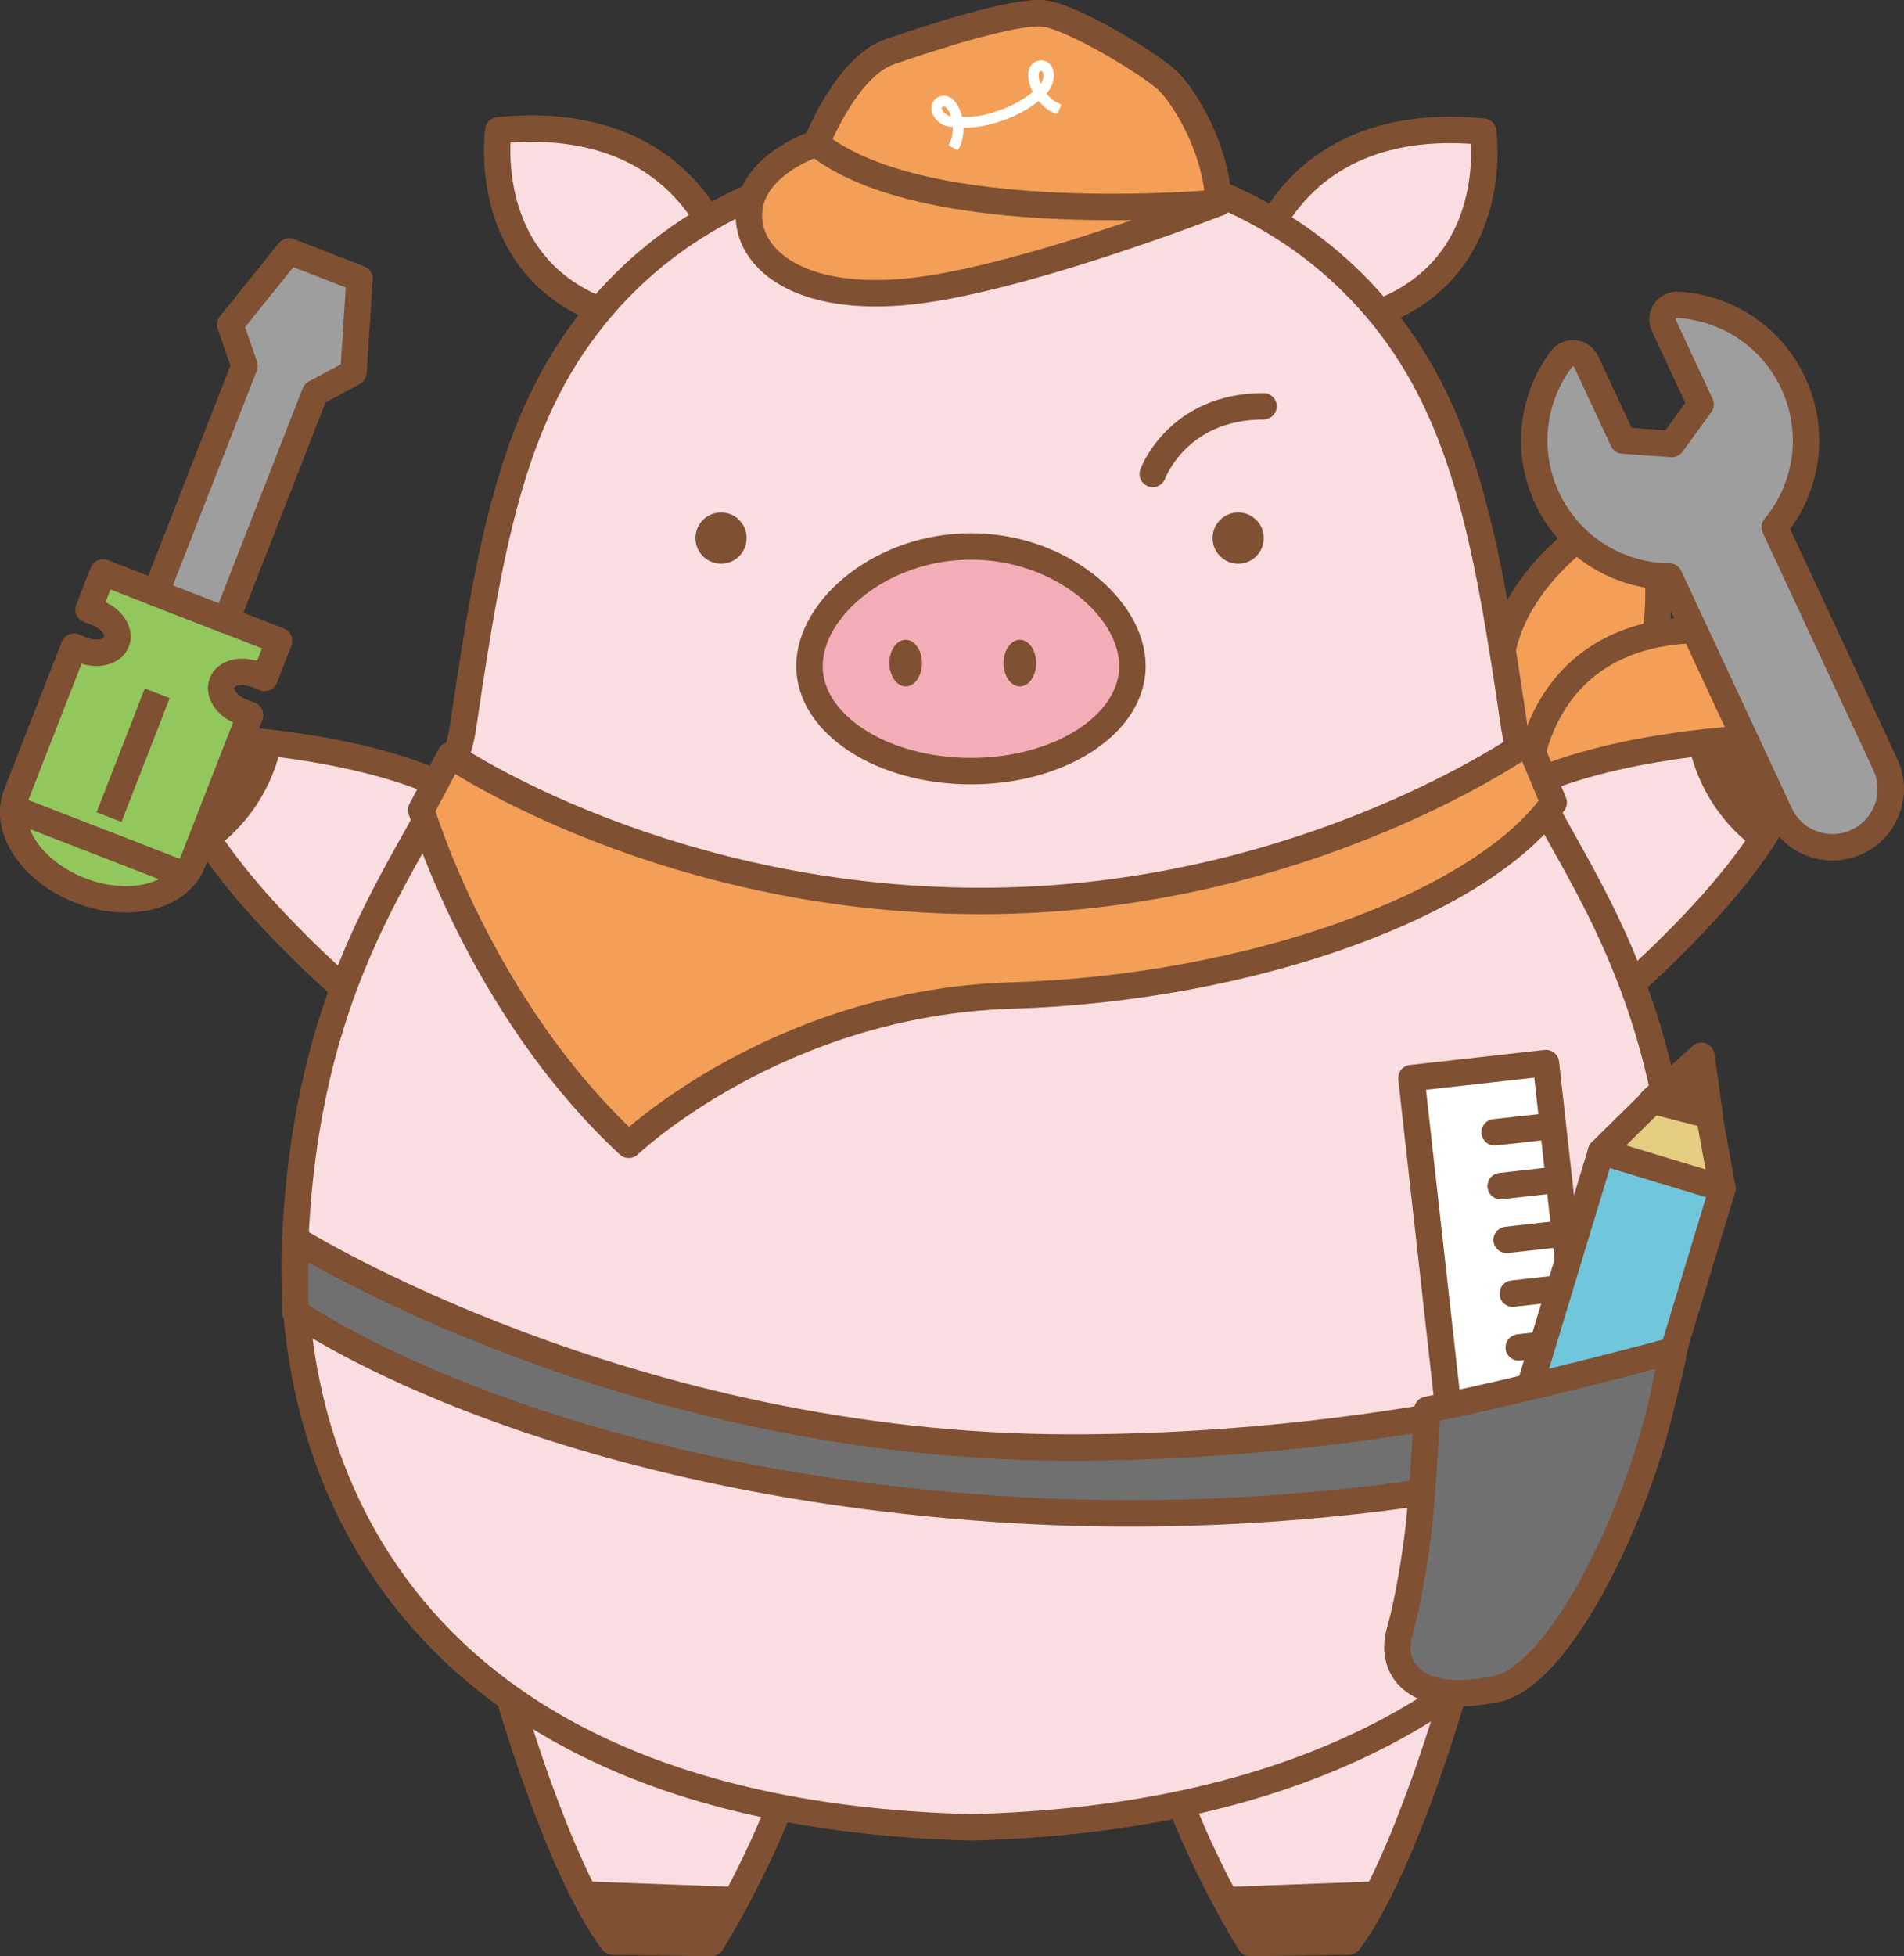
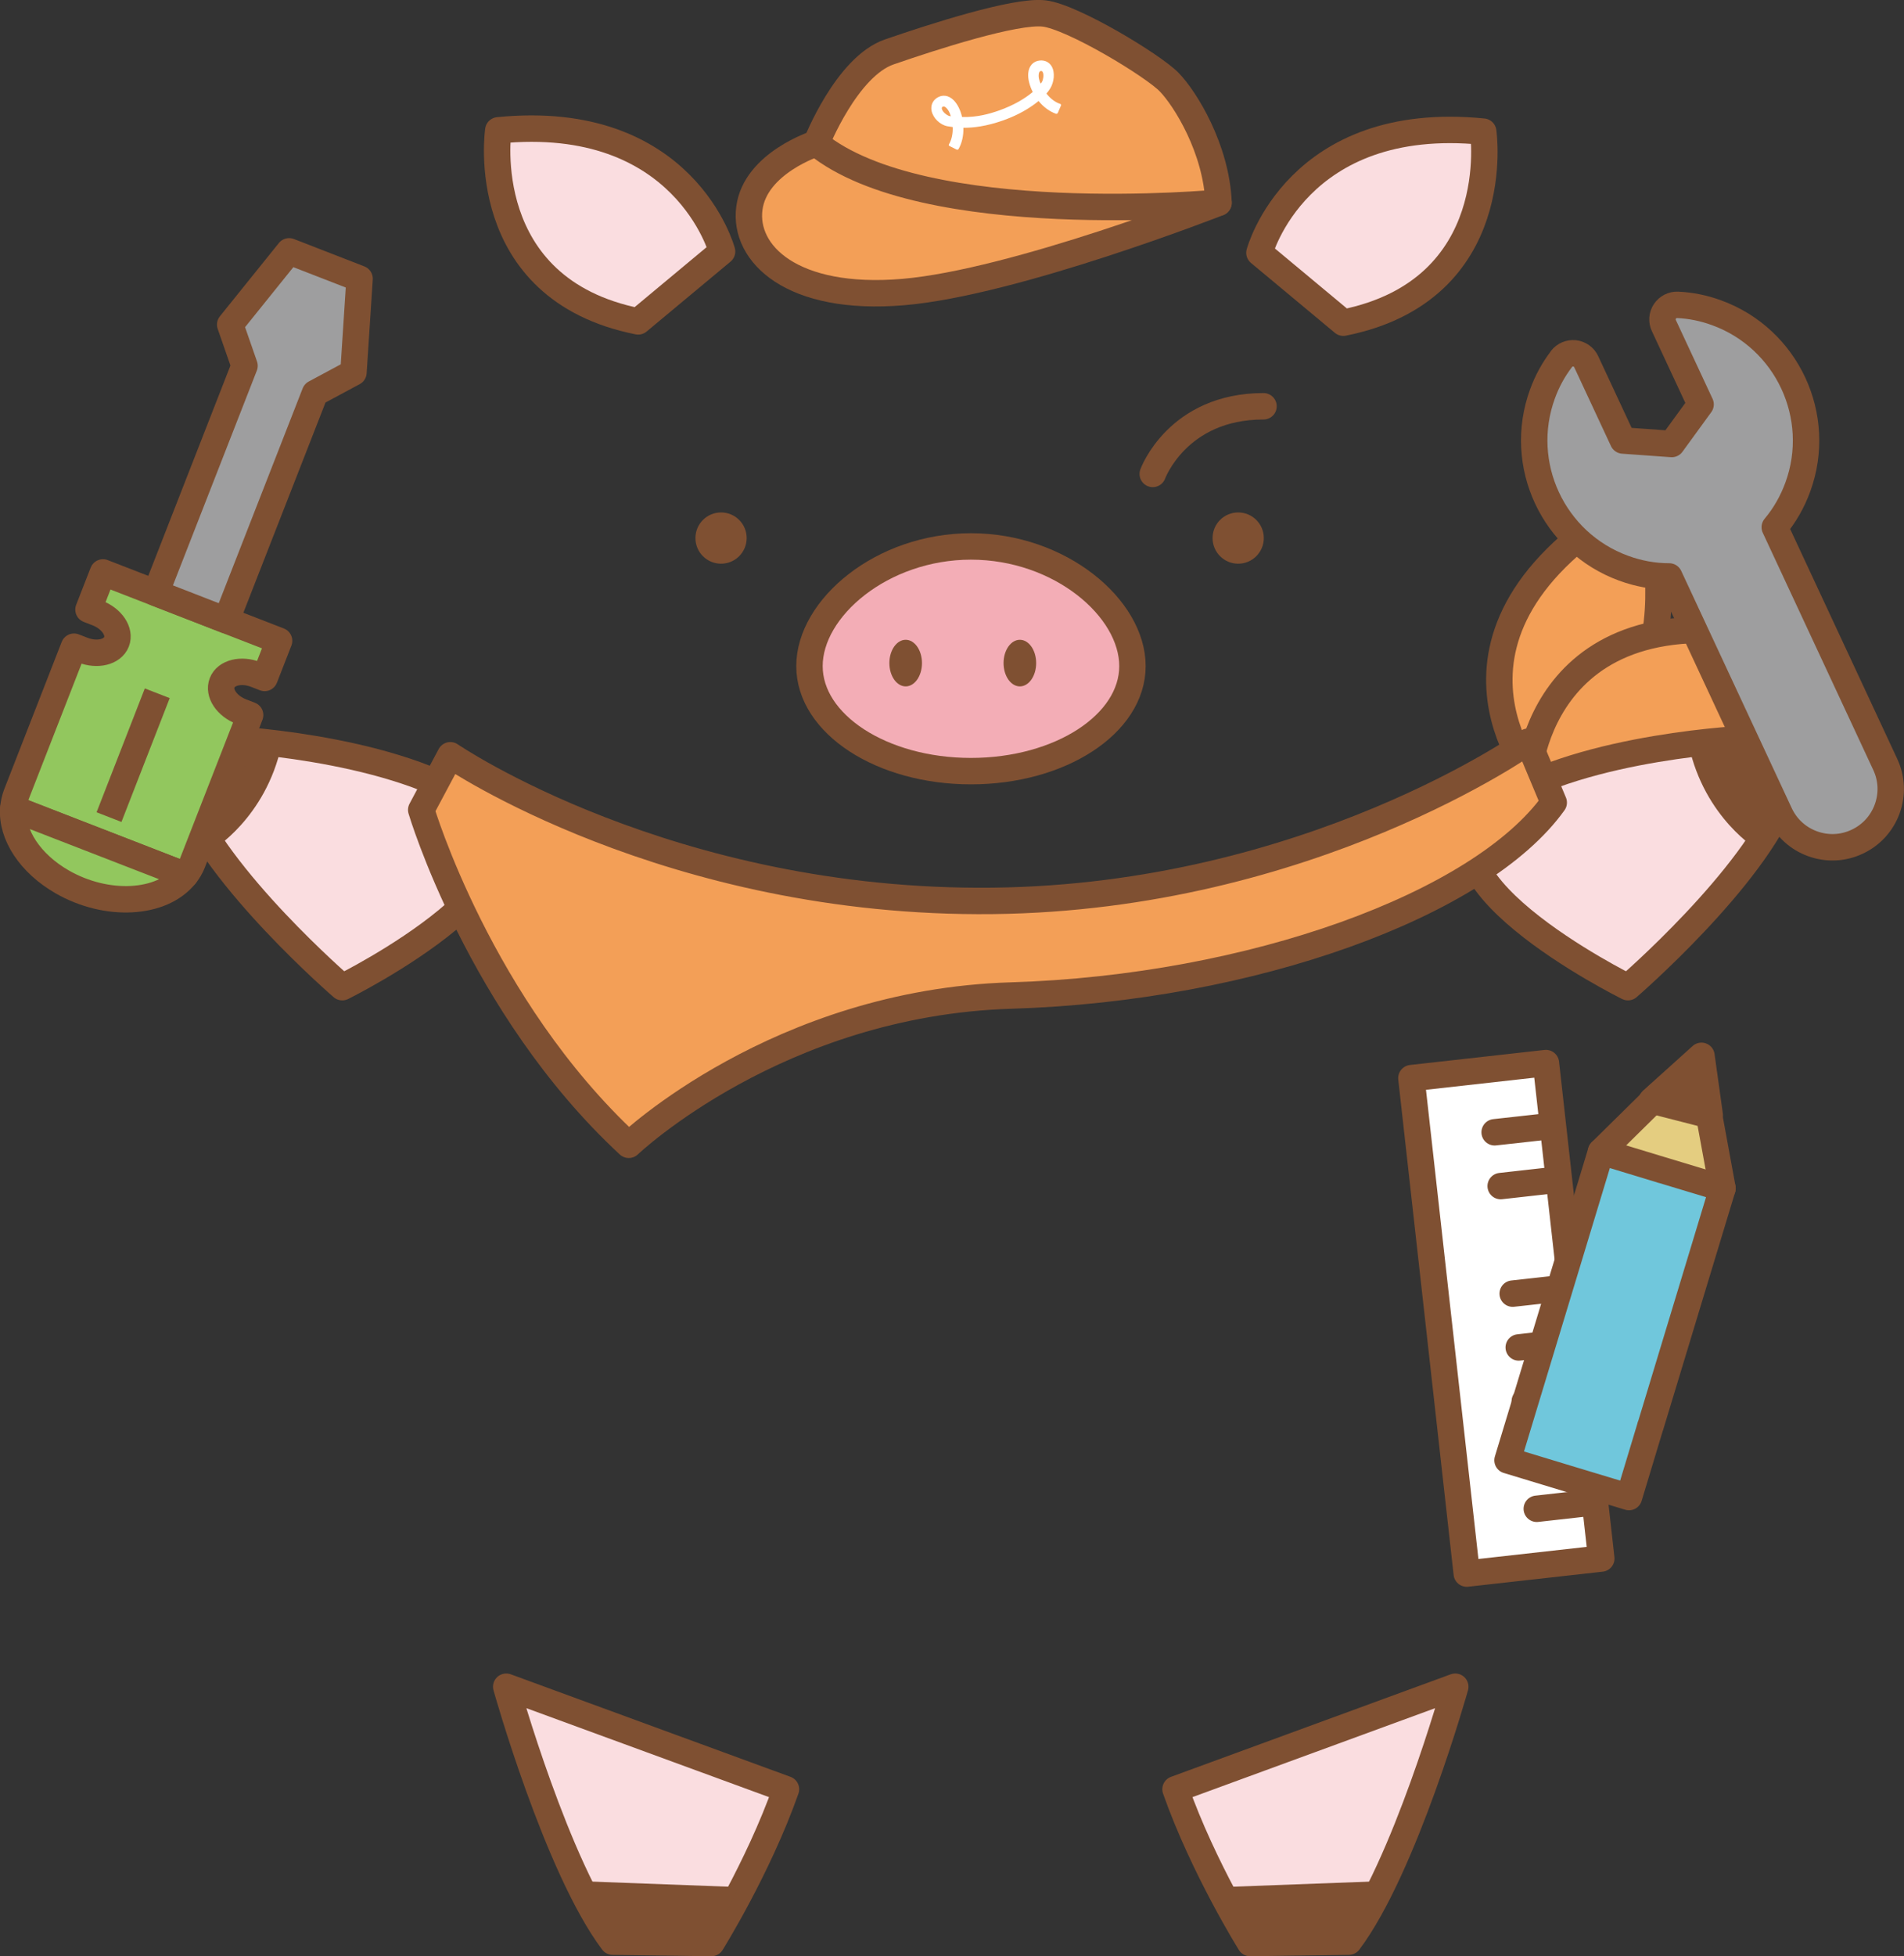
<svg xmlns="http://www.w3.org/2000/svg" id="_レイヤー_2" data-name="レイヤー 2" viewBox="0 0 261.63 268.67">
  <rect x="0" y="0" width="261.63" height="268.67" fill="#333333" stroke="none" />
  <defs>
    <style> .cls-1 { fill: #92c75e; } .cls-1, .cls-2, .cls-3, .cls-4, .cls-5, .cls-6, .cls-7, .cls-8, .cls-9, .cls-10, .cls-11 { stroke: #7f5032; stroke-linecap: round; stroke-linejoin: round; stroke-width: 3.63px; } .cls-2 { fill: #70c7dc; } .cls-3 { fill: #f3adb6; } .cls-12, .cls-7 { fill: #7f5032; } .cls-4 { fill: #e4cd80; } .cls-5 { fill: none; } .cls-13, .cls-8 { fill: #fff; } .cls-6 { fill: #9e9e9f; } .cls-9 { fill: #717071; } .cls-10 { fill: #f39f57; } .cls-11 { fill: #fadde0; } </style>
  </defs>
  <g id="_レイヤー_1-2" data-name="レイヤー 1">
    <g>
      <g>
        <path class="cls-10" d="M211.04,107.36s-18.21-21.06,14.76-39.42c0,0,10.3,29.31-14.76,39.42Z" />
        <path class="cls-10" d="M210.01,106.76s1.42-27.79,37.94-18.27c0,0-12.85,28.29-37.94,18.27Z" />
        <path class="cls-11" d="M199.97,231.66s-6.94,24.77-14.63,35.01l-13.56.19s-6.41-10.24-10.25-21.12l38.43-14.08Z" />
        <polygon class="cls-12" points="190.47 258.34 185.34 266.66 171.79 266.86 167.94 259.18 190.47 258.34" />
        <path class="cls-11" d="M69.56,231.66s6.94,24.77,14.63,35.01l13.56.19s6.41-10.24,10.25-21.12l-38.43-14.08Z" />
        <polygon class="cls-12" points="79.06 258.34 84.18 266.66 97.74 266.86 101.58 259.18 79.06 258.34" />
        <path class="cls-11" d="M173.06,34.72s5.12-19.2,30.75-16.64c0,0,3.2,21.76-19.22,26.24l-11.53-9.6Z" />
        <path class="cls-11" d="M99.22,34.54s-5.12-19.2-30.75-16.64c0,0-3.2,21.76,19.22,26.24l11.53-9.6Z" />
        <g>
          <path class="cls-11" d="M64.85,110.06c-12.01-7.68-34.33-8.61-34.33-8.61l-5.12,7.77c4.29,11.4,21.63,26.36,21.63,26.36,0,0,32.57-16.09,17.81-25.53Z" />
          <path class="cls-12" d="M29.14,116.76s7.36-4.34,9.54-14.43l-8.15-.89-5.12,7.77,3.74,7.55Z" />
        </g>
        <g>
          <path class="cls-11" d="M205.88,110.06c12.01-7.68,34.33-8.61,34.33-8.61l5.12,7.77c-4.29,11.4-21.63,26.36-21.63,26.36,0,0-32.57-16.09-17.81-25.53Z" />
          <path class="cls-12" d="M241.59,116.76s-7.36-4.34-9.54-14.43l8.15-.89,5.12,7.77-3.74,7.55Z" />
        </g>
-         <path class="cls-11" d="M231.13,170.22c-1.92-42.24-20.94-55.96-23.06-70.4-3.84-26.24-7.05-43.71-19.22-57.79-20.93-24.22-53-20.58-53-20.58,0,0-32.07-3.64-53,20.58-12.17,14.08-15.37,31.55-19.22,57.79-2.11,14.44-21.14,28.16-23.06,70.4-1.34,29.47,13.45,78.72,92.88,80.75,79.42-2.03,99.02-51.27,97.68-80.75Z" />
        <circle class="cls-12" cx="99.08" cy="73.9" r="3.52" />
        <circle class="cls-12" cx="170.14" cy="73.9" r="3.52" />
        <g>
-           <path class="cls-3" d="M155.61,91.48c0,7.97-9.94,14.43-22.19,14.43s-22.19-6.46-22.19-14.43,9.94-16.43,22.19-16.43,22.19,8.46,22.19,16.43Z" />
+           <path class="cls-3" d="M155.61,91.48c0,7.97-9.94,14.43-22.19,14.43s-22.19-6.46-22.19-14.43,9.94-16.43,22.19-16.43,22.19,8.46,22.19,16.43" />
          <ellipse class="cls-12" cx="124.45" cy="91.07" rx="2.24" ry="3.2" />
          <ellipse class="cls-12" cx="140.14" cy="91.07" rx="2.24" ry="3.2" />
        </g>
        <g>
          <path class="cls-10" d="M112.17,19.69s-8.38,2.67-9.2,8.91c-.82,6.23,5.82,12.81,21.15,11.51,15.33-1.3,43.32-12.26,43.32-12.26,0,0-31.49,3.67-55.27-8.15Z" />
          <path class="cls-10" d="M112.17,19.69s4.15-10.53,10.03-12.56,17.35-5.75,21.28-5.28,14.95,7.14,17.18,9.43,6.49,9.18,6.78,16.56c0,0-40.51,3.85-55.27-8.15Z" />
        </g>
        <path class="cls-13" d="M145.69,14.27h0c-.69-.22-1.35-.72-1.9-1.42.21-.24.38-.47.52-.7.51-.82.72-2.19.18-3.07-.34-.55-.92-.83-1.6-.77-.91.08-1.52.75-1.6,1.76-.06.76.17,1.67.62,2.56-1.04.89-2.63,1.84-4.64,2.55-1.34.47-3.05.95-5.07.89-.22-.95-.63-1.77-1.14-2.29-.7-.71-1.57-.83-2.33-.33-.6.4-.86,1.06-.72,1.78.21,1,1.16,1.92,2.18,2.11.22.04.46.08.72.11.04.9-.14,1.74-.51,2.37h0s-.08.13.03.21h0l1.03.52s.16.05.25-.07h0c.47-.82.7-1.84.67-2.93,1.39.01,3.15-.21,5.37-.98,1.58-.55,3.04-1.29,4.23-2.14.26-.18.5-.37.73-.56.68.84,1.51,1.44,2.4,1.76.16.03.23-.11.24-.11l.45-1.05h0c.05-.15-.12-.2-.12-.2ZM130.65,15.97c-.4-.02-.84-.4-1.02-.62-.19-.24-.32-.55-.11-.68.19-.12.41,0,.66.31.36.46.47,1,.47,1ZM142.72,10.41c0-.39.09-.63.31-.66.24-.03.34.29.35.6,0,.28-.08.86-.38,1.13,0,0-.27-.48-.28-1.07Z" />
        <path class="cls-10" d="M213.5,110.23l-3.5-8.37s-30.02,21.37-73.56,21.87c-44.54.51-74.56-20-74.56-20l-4,7.5s8.01,27,28.52,46c0,0,20.5-19.53,52.54-20.5,33.03-1,64.55-12.5,74.56-26.5Z" />
      </g>
      <path class="cls-6" d="M214.56,49.3c.43-.55,1.11-.84,1.81-.77.69.08,1.3.51,1.59,1.14l5.05,10.83,6.71.48,3.96-5.44-5.05-10.83c-.3-.63-.24-1.37.15-1.95.39-.58,1.05-.92,1.75-.89,1.79.08,3.59.44,5.36,1.09,9.68,3.53,14.68,14.26,11.15,23.93-.75,2.05-1.81,3.9-3.17,5.52l15.18,32.57c.91,1.94,1,4.11.27,6.12-.73,2-2.2,3.61-4.14,4.51-1.94.91-4.11,1-6.12.27s-3.61-2.2-4.51-4.14l-15.18-32.57c-2.12,0-4.22-.38-6.27-1.13-9.68-3.53-14.68-14.26-11.15-23.93.64-1.77,1.53-3.38,2.62-4.8h0Z" />
      <path class="cls-5" d="M158.4,65.09s3.38-9.29,15.22-9.29" />
-       <path class="cls-9" d="M40.58,170.22s45.64,28.59,106.51,28.59c47.34,0,82.28-11.83,82.28-11.83,0,0-3.66,8.11-5.35,12.05,0,0-37.53,11.67-87.64,8.17-64.25-4.49-95.81-27.03-95.81-27.03,0,0,0-3.9.01-9.97Z" />
      <g>
        <rect class="cls-8" x="197.69" y="146.82" width="18.6" height="68.47" transform="translate(-18.84 24.13) rotate(-6.38)" />
        <line class="cls-5" x1="205.38" y1="155.51" x2="212.16" y2="154.76" />
        <line class="cls-5" x1="206.21" y1="162.9" x2="212.98" y2="162.14" />
-         <line class="cls-5" x1="207.03" y1="170.29" x2="213.81" y2="169.53" />
        <line class="cls-5" x1="207.86" y1="177.67" x2="214.64" y2="176.92" />
        <line class="cls-5" x1="208.69" y1="185.06" x2="215.47" y2="184.3" />
        <line class="cls-5" x1="209.52" y1="192.45" x2="216.29" y2="191.69" />
        <line class="cls-5" x1="210.34" y1="199.84" x2="217.12" y2="199.08" />
        <line class="cls-5" x1="211.17" y1="207.22" x2="217.95" y2="206.46" />
      </g>
      <g>
        <g>
          <polygon class="cls-4" points="223.88 165.4 225.71 165.09 226.66 166.24 227.08 164.85 236.69 163.21 234.85 153.19 231.21 151.78 227.91 150.37 220 158.16 224.72 163.89 223.88 165.4" />
          <polygon class="cls-2" points="207.15 200.56 215.49 203.09 223.84 205.61 226.78 195.88 226.77 195.88 226.79 195.88 236.69 163.21 228.35 160.69 228.34 160.7 228.34 160.69 220 158.16 210.1 190.83 210.1 190.83 210.1 190.83 207.15 200.56" />
        </g>
        <polygon class="cls-7" points="226.98 151.15 233.8 145.01 234.94 153.19 226.98 151.15" />
      </g>
-       <path class="cls-9" d="M194.88,210.33s-.86,7.71-2.57,13.83c-1.25,4.47,1.35,9.09,10.1,8.3.93-.08,1.94-.24,3.03-.44,9.92-1.86,22.32-29.73,24.18-46.46,0,0-19.53,5.28-33.5,8.06,0,0-.62,11.76-1.24,16.72Z" />
      <g>
        <path class="cls-1" d="M2.25,109.11l7.92-20.29,1.21.47c2,.78,4.08.27,4.63-1.14.55-1.41-.63-3.18-2.64-3.96l-1.21-.47,1.99-5.1,24.2,9.39-1.99,5.1-1.21-.47c-2-.78-4.08-.27-4.63,1.14-.55,1.41.63,3.18,2.64,3.96l1.21.47-7.92,20.29c-.24.61-.58,1.19-1,1.71L1.83,111.04c.05-.67.19-1.32.42-1.93Z" />
        <path class="cls-1" d="M1.83,111.04l23.62,9.16c-3.21,4.03-10.78,4.44-16.92.91-4.35-2.5-6.97-6.44-6.71-10.08Z" />
        <path class="cls-6" d="M33.6,50.24l-1.97-5.66,8.1-10.06,9.68,3.76-.84,12.88-5.29,2.84-12.19,31.19-9.68-3.76,12.19-31.19Z" />
        <path class="cls-12" d="M23.32,95.88l-3.42-1.33-6.63,17.01,3.42,1.33,6.63-17.01Z" />
      </g>
    </g>
  </g>
</svg>